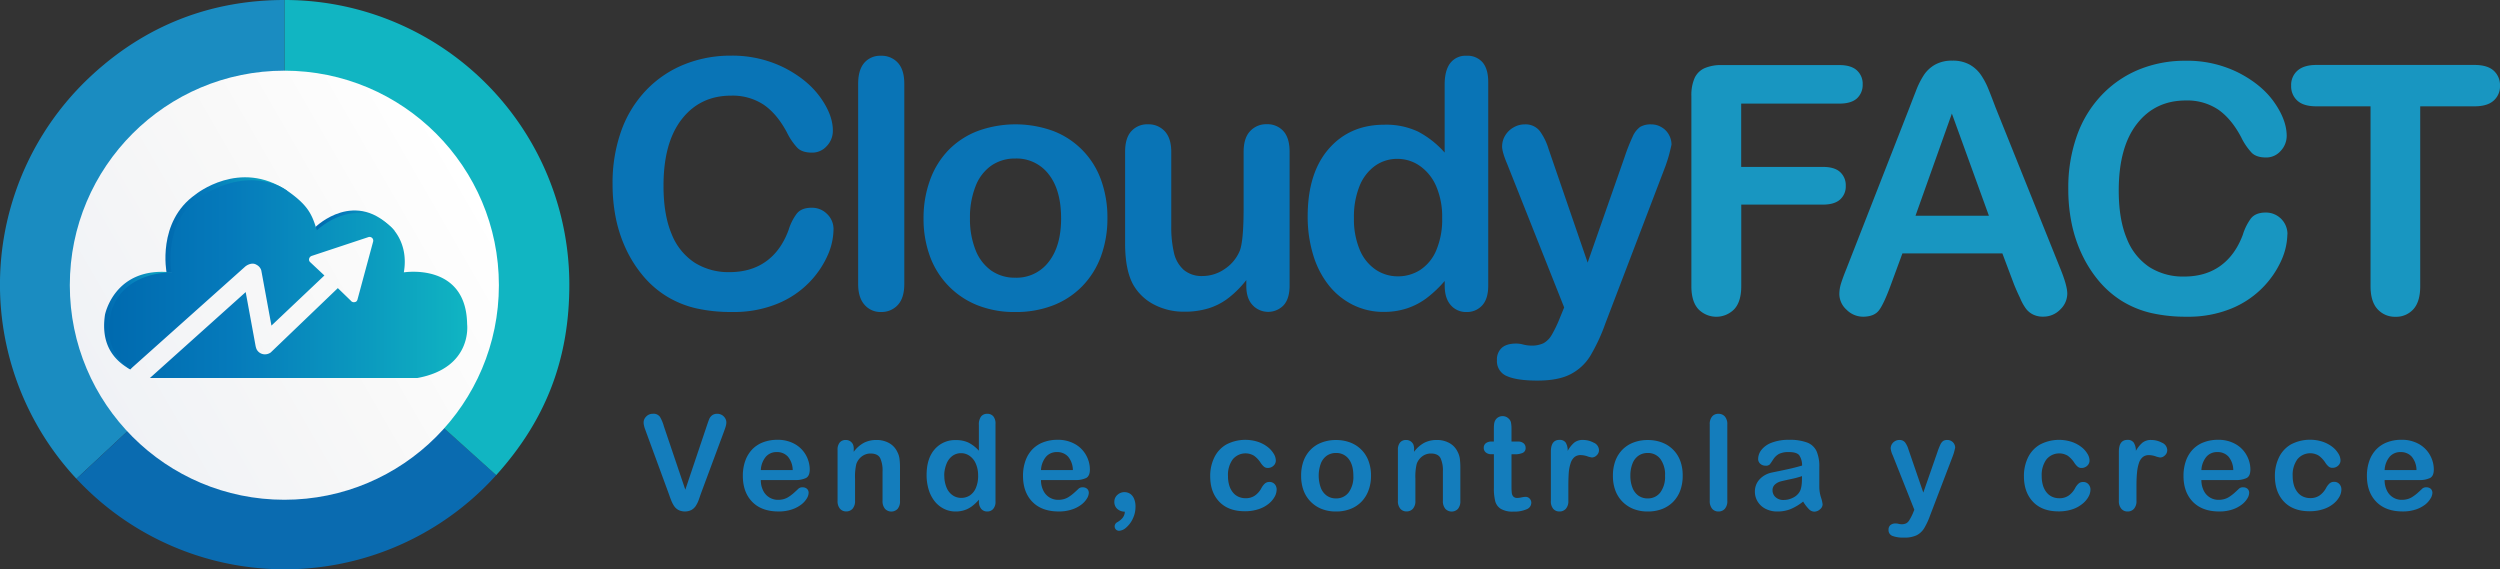
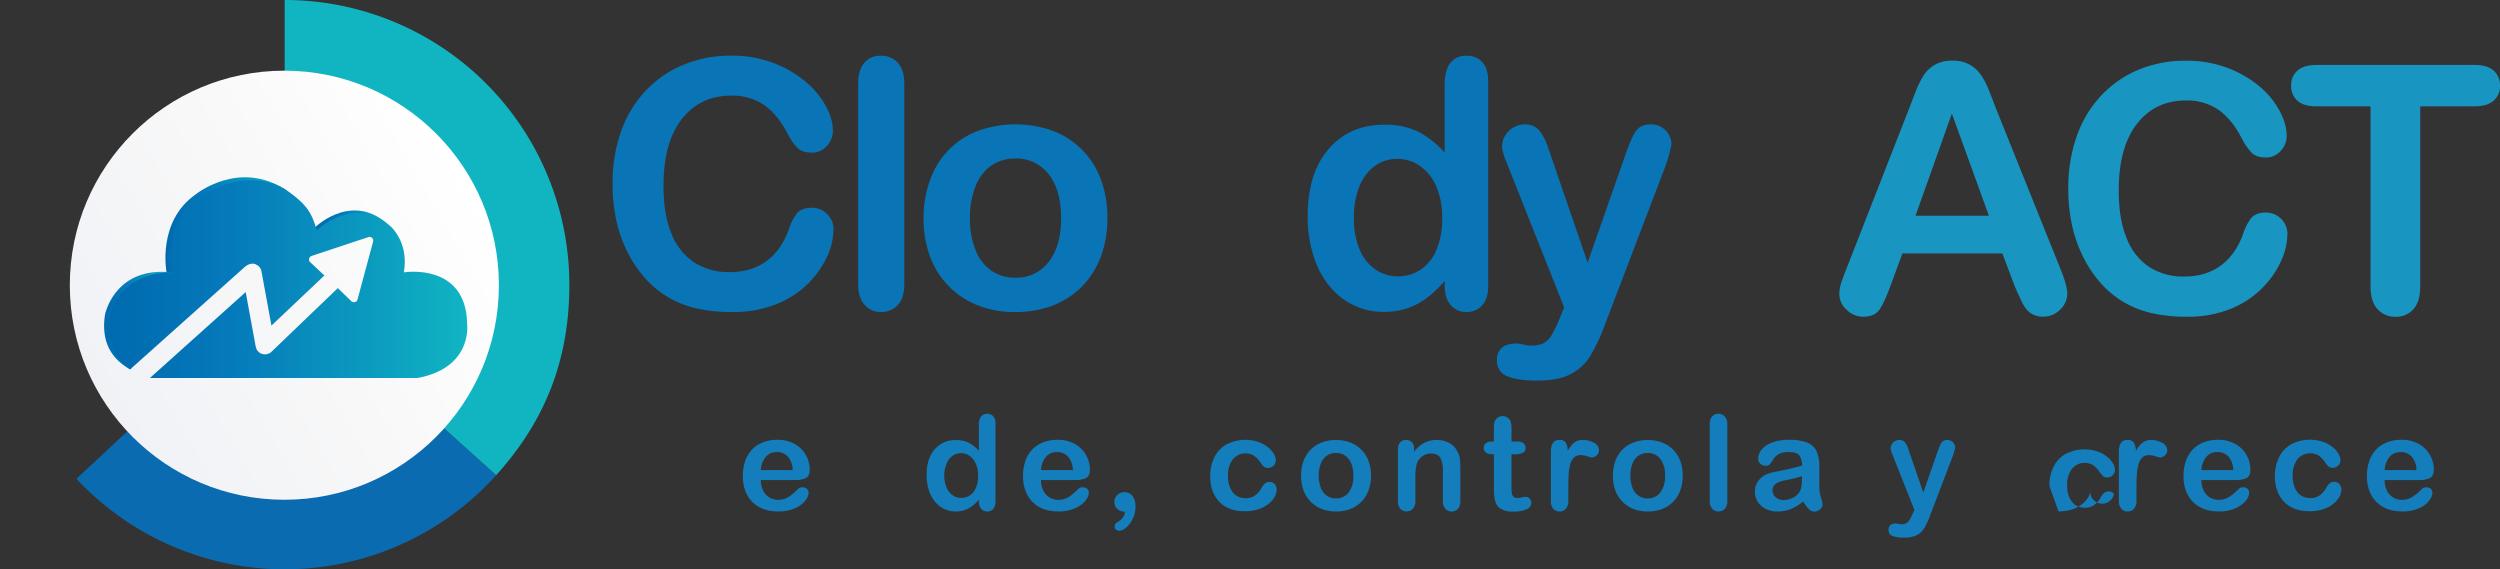
<svg xmlns="http://www.w3.org/2000/svg" xmlns:xlink="http://www.w3.org/1999/xlink" viewBox="0 0 1070.06 243.69">
  <rect x="0" y="0" width="1070.06" height="243.69" fill="#333333" stroke="none" />
  <defs>
    <style>.cls-1{fill:#1a8cc1;}.cls-2{fill:#0a6bb0;}.cls-3{fill:#11b5c2;}.cls-4{fill:url(#Nueva_muestra_de_degradado_2);}.cls-5{fill:url(#Nueva_muestra_de_degradado_4);}.cls-6{fill:url(#Nueva_muestra_de_degradado_4-2);}.cls-7{fill:url(#Nueva_muestra_de_degradado_4-3);}.cls-8{fill:url(#Nueva_muestra_de_degradado_4-4);}.cls-9{fill:#147dbc;}.cls-10{fill:#0974b6;}.cls-11{fill:#1896c1;}</style>
    <linearGradient id="Nueva_muestra_de_degradado_2" x1="42.17" y1="168" x2="201.25" y2="76.15" gradientUnits="userSpaceOnUse">
      <stop offset="0" stop-color="#f0f2f6" />
      <stop offset="0.51" stop-color="#f8f8f8" />
      <stop offset="1" stop-color="#fff" />
    </linearGradient>
    <linearGradient id="Nueva_muestra_de_degradado_4" x1="44.58" y1="137.24" x2="73.42" y2="137.24" gradientUnits="userSpaceOnUse">
      <stop offset="0" stop-color="#006aaf" />
      <stop offset="0.34" stop-color="#057abb" />
      <stop offset="0.72" stop-color="#0b9abf" />
      <stop offset="1" stop-color="#10b5c2" />
    </linearGradient>
    <linearGradient id="Nueva_muestra_de_degradado_4-2" x1="70.8" y1="96.3" x2="122.88" y2="96.3" xlink:href="#Nueva_muestra_de_degradado_4" />
    <linearGradient id="Nueva_muestra_de_degradado_4-3" x1="135.15" y1="94.63" x2="168.9" y2="94.63" xlink:href="#Nueva_muestra_de_degradado_4" />
    <linearGradient id="Nueva_muestra_de_degradado_4-4" x1="46.68" y1="119.53" x2="200.01" y2="119.53" xlink:href="#Nueva_muestra_de_degradado_4" />
  </defs>
  <g id="Capa_2" data-name="Capa 2">
    <g id="Capa_10" data-name="Capa 10">
-       <path class="cls-1" d="M121.84,121.84l-89.11,83.1a121.84,121.84,0,0,1,6-172.21C62,11,90,0,121.84,0Z" />
      <path class="cls-2" d="M121.84,121.84l90.55,81.53a121.84,121.84,0,0,1-172.08,9c-2.6-2.34-5.19-4.89-7.58-7.45Z" />
      <path class="cls-3" d="M121.84,121.84V0A121.84,121.84,0,0,1,243.69,121.84c0,31.83-10,57.88-31.3,81.53Z" />
      <circle class="cls-4" cx="121.71" cy="122.08" r="91.83" />
    </g>
    <g id="Capa_11" data-name="Capa 11">
      <path class="cls-5" d="M67,136.12a69.93,69.93,0,0,1-4.27,12.42c-1,2.16-7,9.59-7,9.59-6-3.41-12.82-9.7-10.8-23.37,0,0,4-20.8,28.48-18.18Z" />
      <path class="cls-6" d="M71.31,116.71S67,94.92,83.73,83.21c0,0,18.88-15.38,39.15-1.57l-46,35.07Z" />
      <path class="cls-7" d="M135.15,97.06s17.22-16.83,33.75,1.79l-33.75.32Z" />
      <path class="cls-8" d="M199.94,138.78c-.35-26.56-27.09-22.2-27.09-22.2,2.27-13.1-5.76-19.68-5.76-19.68-15.56-13.75-31.46,1.69-31.46,1.69-2.1-6.82-3.67-10.66-12.75-17s-24.47-6.64-38.8,4-10.66,30.93-10.66,30.93c-23.06.88-25.86,17.3-25.86,17.3-3.14,13.23,2.66,20.47,8.18,24.25L105,114.06s2.56-2.15,4.83-.71a4,4,0,0,1,2,2.37c.31,1.54,4.35,23.65,4.35,23.65l22.67-21.46-6.15-5.76a1.48,1.48,0,0,1-.35-1.52,1.66,1.66,0,0,1,1.08-1.1l24.37-8.08a1.63,1.63,0,0,1,1.55.47,1.61,1.61,0,0,1,.37,1.44L153,128.26s-.24.9-1,1a1.6,1.6,0,0,1-1.85-.57c-.82-.78-5.55-5.37-5.55-5.37l-28.74,27.56a4.28,4.28,0,0,1-3.2.72,4,4,0,0,1-2.84-2.13,7.89,7.89,0,0,1-.46-1.59c-.16-.9-4.2-22.86-4.2-22.86l-41,36.78H178.62C202.38,157.47,199.94,138.78,199.94,138.78Z" />
-       <path class="cls-9" d="M284.17,182.5l9.16,27.11,9.18-27.31c.48-1.43.84-2.43,1.08-3a4.08,4.08,0,0,1,1.18-1.52,3.51,3.51,0,0,1,2.27-.67,3.89,3.89,0,0,1,3.35,1.92,3.42,3.42,0,0,1,.51,1.75,5.82,5.82,0,0,1-.17,1.31,12.89,12.89,0,0,1-.41,1.38c-.17.45-.33.91-.5,1.39L300,211.29q-.52,1.52-1,2.88a12.22,12.22,0,0,1-1.21,2.4,5.44,5.44,0,0,1-1.83,1.7,6.31,6.31,0,0,1-5.6,0,5.25,5.25,0,0,1-1.85-1.71,12.65,12.65,0,0,1-1.23-2.41c-.35-.9-.7-1.86-1.05-2.87l-9.62-26.2q-.25-.72-.51-1.41a10,10,0,0,1-.44-1.49,6.28,6.28,0,0,1-.18-1.35,3.61,3.61,0,0,1,1.13-2.56,3.81,3.81,0,0,1,2.84-1.16,3.31,3.31,0,0,1,3,1.28A16.82,16.82,0,0,1,284.17,182.5Z" />
      <path class="cls-9" d="M340.37,205.47H325.65a9.87,9.87,0,0,0,1,4.52,7,7,0,0,0,6.36,3.95,9.12,9.12,0,0,0,2.47-.32,8.05,8.05,0,0,0,2.16-1,17,17,0,0,0,1.93-1.45c.59-.51,1.35-1.21,2.29-2.1a2.48,2.48,0,0,1,1.65-.49,2.74,2.74,0,0,1,1.88.63,2.27,2.27,0,0,1,.72,1.79,5,5,0,0,1-.8,2.39,9.59,9.59,0,0,1-2.42,2.62,13.5,13.5,0,0,1-4.05,2.08,17.52,17.52,0,0,1-5.61.83q-7.26,0-11.28-4.14t-4-11.22a18.73,18.73,0,0,1,1-6.19,13.71,13.71,0,0,1,2.9-4.9,12.6,12.6,0,0,1,4.69-3.13,16.71,16.71,0,0,1,6.18-1.09,14.67,14.67,0,0,1,7.57,1.86,12.29,12.29,0,0,1,4.73,4.82,12.72,12.72,0,0,1,1.57,6c0,1.89-.55,3.12-1.63,3.68A10.14,10.14,0,0,1,340.37,205.47Zm-14.72-4.27H339.3a9.15,9.15,0,0,0-2.09-5.78,6.22,6.22,0,0,0-4.75-1.92,6,6,0,0,0-4.62,1.95A9.56,9.56,0,0,0,325.65,201.2Z" />
-       <path class="cls-9" d="M365.41,192.48v.91a13.26,13.26,0,0,1,4.34-3.85,11.67,11.67,0,0,1,5.42-1.22,10.83,10.83,0,0,1,5.32,1.29,8.3,8.3,0,0,1,3.51,3.67,8.91,8.91,0,0,1,1,3,30.44,30.44,0,0,1,.22,4.08v14a5,5,0,0,1-1,3.42,3.71,3.71,0,0,1-5.42,0,5,5,0,0,1-1.05-3.39V201.8a12.51,12.51,0,0,0-1-5.69c-.69-1.32-2.07-2-4.13-2a6.14,6.14,0,0,0-3.66,1.19,6.87,6.87,0,0,0-2.43,3.3,23.52,23.52,0,0,0-.55,6.29v9.43a4.91,4.91,0,0,1-1.06,3.43,3.57,3.57,0,0,1-2.75,1.15,3.4,3.4,0,0,1-2.67-1.19,5,5,0,0,1-1-3.39V192.59a4.72,4.72,0,0,1,.94-3.21,3.23,3.23,0,0,1,2.56-1.06,3.34,3.34,0,0,1,3.08,1.87A5,5,0,0,1,365.41,192.48Z" />
      <path class="cls-9" d="M419,214.63v-.75a19.36,19.36,0,0,1-3,2.83,11.06,11.06,0,0,1-3.2,1.65,12,12,0,0,1-3.77.57,11,11,0,0,1-5-1.15,11.74,11.74,0,0,1-4-3.26,15,15,0,0,1-2.55-5,21.26,21.26,0,0,1-.87-6.2q0-7.06,3.45-11a11.47,11.47,0,0,1,9.07-3.95,12.26,12.26,0,0,1,5.49,1.12,15.34,15.34,0,0,1,4.36,3.43V181.81a5.64,5.64,0,0,1,.92-3.5,3.16,3.16,0,0,1,2.64-1.19,3.24,3.24,0,0,1,2.63,1.09,4.84,4.84,0,0,1,.93,3.21v33.21a4.6,4.6,0,0,1-1,3.22,3.31,3.31,0,0,1-2.56,1.08,3.27,3.27,0,0,1-2.55-1.12A4.58,4.58,0,0,1,419,214.63Zm-14.81-11.06a12.9,12.9,0,0,0,1,5.21,7.37,7.37,0,0,0,2.61,3.24,6.41,6.41,0,0,0,3.61,1.09,6.78,6.78,0,0,0,3.63-1,7.18,7.18,0,0,0,2.62-3.18,12.82,12.82,0,0,0,1-5.33,12.48,12.48,0,0,0-1-5.17,7.79,7.79,0,0,0-2.65-3.31,6.27,6.27,0,0,0-3.65-1.15,6.17,6.17,0,0,0-3.7,1.17,7.57,7.57,0,0,0-2.52,3.37A13.33,13.33,0,0,0,404.15,203.57Z" />
      <path class="cls-9" d="M460.3,205.47H445.57a10,10,0,0,0,1,4.52,7.08,7.08,0,0,0,2.68,2.95,7,7,0,0,0,3.68,1,9.12,9.12,0,0,0,2.47-.32,8.05,8.05,0,0,0,2.16-1,17,17,0,0,0,1.93-1.45c.59-.51,1.35-1.21,2.29-2.1a2.49,2.49,0,0,1,1.66-.49,2.73,2.73,0,0,1,1.87.63,2.27,2.27,0,0,1,.72,1.79,5,5,0,0,1-.8,2.39,9.54,9.54,0,0,1-2.41,2.62,13.68,13.68,0,0,1-4.06,2.08,17.48,17.48,0,0,1-5.61.83q-7.26,0-11.28-4.14t-4-11.22a18.73,18.73,0,0,1,1-6.19,13.55,13.55,0,0,1,2.89-4.9,12.6,12.6,0,0,1,4.69-3.13,16.78,16.78,0,0,1,6.18-1.09,14.67,14.67,0,0,1,7.57,1.86,12.29,12.29,0,0,1,4.73,4.82,12.6,12.6,0,0,1,1.57,6c0,1.89-.54,3.12-1.63,3.68A10.12,10.12,0,0,1,460.3,205.47Zm-14.73-4.27h13.65a9.15,9.15,0,0,0-2.08-5.78,6.24,6.24,0,0,0-4.76-1.92,6,6,0,0,0-4.62,1.95A9.69,9.69,0,0,0,445.57,201.2Z" />
      <path class="cls-9" d="M481.44,219a4.73,4.73,0,0,1-3.14-1.11,3.89,3.89,0,0,1-1.33-3.13,3.83,3.83,0,0,1,1.3-2.93,4.37,4.37,0,0,1,3.06-1.18,4.3,4.3,0,0,1,2.4.71,4.69,4.69,0,0,1,1.68,2.12,8.46,8.46,0,0,1,.61,3.43,11.56,11.56,0,0,1-1.16,5.11,11.21,11.21,0,0,1-2.82,3.78,5,5,0,0,1-3,1.39,1.88,1.88,0,0,1-1.94-1.87,2.06,2.06,0,0,1,1.14-1.82C480.37,222.28,481.44,220.79,481.44,219Z" />
      <path class="cls-9" d="M546.43,209.61a6.45,6.45,0,0,1-.84,3,10.3,10.3,0,0,1-2.56,3,13.21,13.21,0,0,1-4.35,2.33,18.34,18.34,0,0,1-5.9.88q-7,0-10.89-4.06T518,203.9a17.89,17.89,0,0,1,1.8-8.19,12.81,12.81,0,0,1,5.18-5.5,17.56,17.56,0,0,1,13.47-1.09,14,14,0,0,1,4.14,2.2,10.49,10.49,0,0,1,2.59,2.89,5.65,5.65,0,0,1,.9,2.85,3,3,0,0,1-1,2.29,3.47,3.47,0,0,1-2.44.94,2.48,2.48,0,0,1-1.56-.49,7.68,7.68,0,0,1-1.39-1.55,11.45,11.45,0,0,0-2.88-3.15,7.08,7.08,0,0,0-9.2,1.56,11.28,11.28,0,0,0-2,7.13,13.68,13.68,0,0,0,.52,3.9,8.8,8.8,0,0,0,1.52,3,6.43,6.43,0,0,0,2.4,1.91,7.34,7.34,0,0,0,3.09.65,6.91,6.91,0,0,0,3.87-1.05,9.21,9.21,0,0,0,2.86-3.2,7.22,7.22,0,0,1,1.49-2,2.84,2.84,0,0,1,2-.71,2.91,2.91,0,0,1,2.29,1A3.36,3.36,0,0,1,546.43,209.61Z" />
      <path class="cls-9" d="M586.83,203.62a17.75,17.75,0,0,1-1.05,6.21,13.79,13.79,0,0,1-3,4.88,13.48,13.48,0,0,1-4.74,3.13,16.72,16.72,0,0,1-6.21,1.09,16.4,16.4,0,0,1-6.15-1.1,13.55,13.55,0,0,1-7.76-8,17.71,17.71,0,0,1-1-6.19,18,18,0,0,1,1-6.26,13.58,13.58,0,0,1,3-4.85,13.11,13.11,0,0,1,4.74-3.1,16.7,16.7,0,0,1,6.15-1.09,16.87,16.87,0,0,1,6.21,1.1,13.32,13.32,0,0,1,7.79,8A17.8,17.8,0,0,1,586.83,203.62Zm-7.56,0q0-4.6-2-7.17a6.58,6.58,0,0,0-5.45-2.56,6.77,6.77,0,0,0-3.89,1.14,7.26,7.26,0,0,0-2.59,3.38,15.31,15.31,0,0,0,0,10.37,7.35,7.35,0,0,0,2.56,3.38,6.66,6.66,0,0,0,3.93,1.17,6.57,6.57,0,0,0,5.45-2.58A11.26,11.26,0,0,0,579.27,203.62Z" />
      <path class="cls-9" d="M605.25,192.48v.91a13.26,13.26,0,0,1,4.34-3.85,11.67,11.67,0,0,1,5.42-1.22,10.83,10.83,0,0,1,5.32,1.29,8.3,8.3,0,0,1,3.51,3.67,8.91,8.91,0,0,1,1,3,30.44,30.44,0,0,1,.22,4.08v14a5,5,0,0,1-1,3.42,3.71,3.71,0,0,1-5.42,0,5,5,0,0,1-1.05-3.39V201.8a12.51,12.51,0,0,0-1-5.69c-.69-1.32-2.07-2-4.13-2a6.14,6.14,0,0,0-3.66,1.19,6.87,6.87,0,0,0-2.43,3.3,23.52,23.52,0,0,0-.55,6.29v9.43a4.91,4.91,0,0,1-1.06,3.43,3.57,3.57,0,0,1-2.75,1.15,3.4,3.4,0,0,1-2.67-1.19,5,5,0,0,1-1-3.39V192.59a4.72,4.72,0,0,1,.94-3.21,3.23,3.23,0,0,1,2.56-1.06,3.34,3.34,0,0,1,3.08,1.87A5,5,0,0,1,605.25,192.48Z" />
      <path class="cls-9" d="M638.58,189h.83v-4.52c0-1.22,0-2.17.1-2.86a4.09,4.09,0,0,1,.54-1.78,3.36,3.36,0,0,1,1.26-1.25,3.65,3.65,0,0,1,1.85-.48,3.68,3.68,0,0,1,2.59,1.07,3.11,3.11,0,0,1,1,1.75,15.7,15.7,0,0,1,.21,2.94V189h2.76a3.52,3.52,0,0,1,2.44.76,2.49,2.49,0,0,1,.84,1.94,2.17,2.17,0,0,1-1.2,2.12,7.68,7.68,0,0,1-3.43.61h-1.41v13.85a23.13,23.13,0,0,0,.12,2.71,2.83,2.83,0,0,0,.67,1.55,2.28,2.28,0,0,0,1.75.59,9.11,9.11,0,0,0,1.79-.24,9.7,9.7,0,0,1,1.77-.23,2.27,2.27,0,0,1,1.64.73,2.49,2.49,0,0,1,.73,1.81,3,3,0,0,1-2,2.78,13.28,13.28,0,0,1-5.71,1,9.89,9.89,0,0,1-5.35-1.19,5.47,5.47,0,0,1-2.38-3.28,22.09,22.09,0,0,1-.57-5.6V194.41h-1a3.59,3.59,0,0,1-2.48-.77,2.53,2.53,0,0,1-.86-2,2.41,2.41,0,0,1,.9-1.94A3.9,3.9,0,0,1,638.58,189Z" />
      <path class="cls-9" d="M671.29,208.06v6.29a4.82,4.82,0,0,1-1.08,3.43,3.57,3.57,0,0,1-2.73,1.15,3.44,3.44,0,0,1-2.67-1.16,4.93,4.93,0,0,1-1-3.42v-21q0-5.07,3.67-5.07a3.05,3.05,0,0,1,2.7,1.18A6.61,6.61,0,0,1,671,193a13,13,0,0,1,2.77-3.51,5.73,5.73,0,0,1,3.79-1.18,9.73,9.73,0,0,1,4.61,1.18,3.54,3.54,0,0,1,2.23,3.15,3,3,0,0,1-1,2.27,2.94,2.94,0,0,1-2,.9,9.3,9.3,0,0,1-2-.51,9.31,9.31,0,0,0-2.8-.51,4.1,4.1,0,0,0-2.71.87,5.6,5.6,0,0,0-1.62,2.58,17.36,17.36,0,0,0-.8,4.06C671.36,203.88,671.29,205.8,671.29,208.06Z" />
      <path class="cls-9" d="M720.23,203.62a18,18,0,0,1-1,6.21,13.67,13.67,0,0,1-3,4.88,13.39,13.39,0,0,1-4.74,3.13,16.72,16.72,0,0,1-6.21,1.09,16.4,16.4,0,0,1-6.15-1.1,13.55,13.55,0,0,1-7.76-8,17.71,17.71,0,0,1-1-6.19,18,18,0,0,1,1-6.26,13.58,13.58,0,0,1,3-4.85,13.19,13.19,0,0,1,4.74-3.1,16.7,16.7,0,0,1,6.15-1.09,16.87,16.87,0,0,1,6.21,1.1,13.32,13.32,0,0,1,7.79,8A17.8,17.8,0,0,1,720.23,203.62Zm-7.55,0a11.31,11.31,0,0,0-2-7.17,6.58,6.58,0,0,0-5.45-2.56,6.79,6.79,0,0,0-3.89,1.14,7.26,7.26,0,0,0-2.59,3.38,13.89,13.89,0,0,0-.91,5.21,13.59,13.59,0,0,0,.9,5.16,7.42,7.42,0,0,0,2.56,3.38,6.7,6.7,0,0,0,3.93,1.17,6.57,6.57,0,0,0,5.45-2.58A11.26,11.26,0,0,0,712.68,203.62Z" />
      <path class="cls-9" d="M731.81,214.35V181.7a5.08,5.08,0,0,1,1-3.42,3.41,3.41,0,0,1,2.71-1.16,3.55,3.55,0,0,1,2.76,1.15,4.91,4.91,0,0,1,1.05,3.43v32.65a4.86,4.86,0,0,1-1.06,3.43,3.56,3.56,0,0,1-2.75,1.15,3.41,3.41,0,0,1-2.69-1.19A5,5,0,0,1,731.81,214.35Z" />
      <path class="cls-9" d="M771.79,214.68a23.27,23.27,0,0,1-5.28,3.19,14.91,14.91,0,0,1-5.72,1.06,10.76,10.76,0,0,1-5.09-1.15,8.33,8.33,0,0,1-3.38-3.1,8,8,0,0,1-1.18-4.25,7.58,7.58,0,0,1,2-5.26,9.79,9.79,0,0,1,5.37-2.93c.48-.11,1.67-.35,3.56-.74s3.52-.74,4.87-1.06,2.82-.71,4.4-1.17a7.84,7.84,0,0,0-1.2-4.38c-.71-.92-2.18-1.39-4.4-1.39a9.24,9.24,0,0,0-4.32.8,7.17,7.17,0,0,0-2.48,2.4c-.69,1.07-1.18,1.77-1.46,2.11a2.41,2.41,0,0,1-1.83.51,3.23,3.23,0,0,1-2.2-.81,2.69,2.69,0,0,1-.92-2.09,6.39,6.39,0,0,1,1.41-3.86,10,10,0,0,1,4.38-3.08,19.75,19.75,0,0,1,7.42-1.22,21,21,0,0,1,7.8,1.17,7.28,7.28,0,0,1,4,3.71,16.29,16.29,0,0,1,1.17,6.73c0,1.77,0,3.27,0,4.5s0,2.6,0,4.11a15.08,15.08,0,0,0,.71,4.42,13.91,13.91,0,0,1,.7,3A2.78,2.78,0,0,1,779,218a3.68,3.68,0,0,1-2.47,1,3.33,3.33,0,0,1-2.29-1.09A16.6,16.6,0,0,1,771.79,214.68Zm-.49-10.89a39.22,39.22,0,0,1-4.81,1.28q-3.16.68-4.38,1a5.94,5.94,0,0,0-2.31,1.24,3.18,3.18,0,0,0-1.11,2.58,3.84,3.84,0,0,0,1.3,2.91,4.79,4.79,0,0,0,3.39,1.2,8.77,8.77,0,0,0,4.13-1,6.51,6.51,0,0,0,2.77-2.52c.68-1.14,1-3,1-5.63Z" />
      <path class="cls-9" d="M818.69,219.87l.69-1.69-9.26-23.33a8.73,8.73,0,0,1-.86-2.92,3.43,3.43,0,0,1,.5-1.79,3.69,3.69,0,0,1,1.36-1.33,3.6,3.6,0,0,1,1.81-.49,3,3,0,0,1,2.45,1,9.53,9.53,0,0,1,1.47,3l6.37,18.53,6-17.24a30,30,0,0,1,1.29-3.28,4,4,0,0,1,1.23-1.6,3.35,3.35,0,0,1,1.83-.41,3.33,3.33,0,0,1,2.86,1.68,3.37,3.37,0,0,1,.43,1.63c-.08.35-.2.84-.36,1.49s-.37,1.29-.61,1.95l-9.82,25.71a29.7,29.7,0,0,1-2.48,5.32,8.16,8.16,0,0,1-3.21,3,11.82,11.82,0,0,1-5.39,1,13.07,13.07,0,0,1-5-.72,2.62,2.62,0,0,1-1.65-2.62,2.56,2.56,0,0,1,.78-2,3.4,3.4,0,0,1,2.33-.7,4.32,4.32,0,0,1,1.19.16,5.69,5.69,0,0,0,1.24.17,4.46,4.46,0,0,0,2-.39,3.54,3.54,0,0,0,1.34-1.33A21.16,21.16,0,0,0,818.69,219.87Z" />
-       <path class="cls-9" d="M894.77,209.61a6.45,6.45,0,0,1-.84,3,10.3,10.3,0,0,1-2.56,3A13.21,13.21,0,0,1,887,218a18.34,18.34,0,0,1-5.9.88q-7,0-10.89-4.06t-3.92-10.91a18,18,0,0,1,1.79-8.19,12.89,12.89,0,0,1,5.19-5.5,17.56,17.56,0,0,1,13.47-1.09,14,14,0,0,1,4.14,2.2,10.49,10.49,0,0,1,2.59,2.89,5.65,5.65,0,0,1,.9,2.85,3,3,0,0,1-1,2.29,3.48,3.48,0,0,1-2.44.94,2.46,2.46,0,0,1-1.56-.49,7.68,7.68,0,0,1-1.39-1.55,11.45,11.45,0,0,0-2.88-3.15,7.08,7.08,0,0,0-9.2,1.56,11.28,11.28,0,0,0-2,7.13,13.68,13.68,0,0,0,.52,3.9,8.8,8.8,0,0,0,1.52,3,6.43,6.43,0,0,0,2.4,1.91,7.34,7.34,0,0,0,3.09.65,6.94,6.94,0,0,0,3.87-1.05,9.21,9.21,0,0,0,2.86-3.2,7,7,0,0,1,1.49-2,2.84,2.84,0,0,1,2-.71,2.91,2.91,0,0,1,2.29,1A3.36,3.36,0,0,1,894.77,209.61Z" />
+       <path class="cls-9" d="M894.77,209.61a6.45,6.45,0,0,1-.84,3,10.3,10.3,0,0,1-2.56,3A13.21,13.21,0,0,1,887,218a18.34,18.34,0,0,1-5.9.88t-3.92-10.91a18,18,0,0,1,1.79-8.19,12.89,12.89,0,0,1,5.19-5.5,17.56,17.56,0,0,1,13.47-1.09,14,14,0,0,1,4.14,2.2,10.49,10.49,0,0,1,2.59,2.89,5.65,5.65,0,0,1,.9,2.85,3,3,0,0,1-1,2.29,3.48,3.48,0,0,1-2.44.94,2.46,2.46,0,0,1-1.56-.49,7.68,7.68,0,0,1-1.39-1.55,11.45,11.45,0,0,0-2.88-3.15,7.08,7.08,0,0,0-9.2,1.56,11.28,11.28,0,0,0-2,7.13,13.68,13.68,0,0,0,.52,3.9,8.8,8.8,0,0,0,1.52,3,6.43,6.43,0,0,0,2.4,1.91,7.34,7.34,0,0,0,3.09.65,6.94,6.94,0,0,0,3.87-1.05,9.21,9.21,0,0,0,2.86-3.2,7,7,0,0,1,1.49-2,2.84,2.84,0,0,1,2-.71,2.91,2.91,0,0,1,2.29,1A3.36,3.36,0,0,1,894.77,209.61Z" />
      <path class="cls-9" d="M914.46,208.06v6.29a4.82,4.82,0,0,1-1.08,3.43,3.54,3.54,0,0,1-2.73,1.15,3.45,3.45,0,0,1-2.67-1.16,4.93,4.93,0,0,1-1.05-3.42v-21q0-5.07,3.67-5.07a3.05,3.05,0,0,1,2.7,1.18,6.61,6.61,0,0,1,.91,3.51A13,13,0,0,1,917,189.5a5.73,5.73,0,0,1,3.79-1.18,9.73,9.73,0,0,1,4.61,1.18,3.54,3.54,0,0,1,2.23,3.15,3,3,0,0,1-1,2.27,2.94,2.94,0,0,1-2,.9,9.3,9.3,0,0,1-2-.51,9.31,9.31,0,0,0-2.8-.51,4.05,4.05,0,0,0-2.7.87,5.53,5.53,0,0,0-1.63,2.58,17.89,17.89,0,0,0-.8,4.06C914.53,203.88,914.46,205.8,914.46,208.06Z" />
      <path class="cls-9" d="M957,205.47H942.25a9.88,9.88,0,0,0,1,4.52,6.93,6.93,0,0,0,6.35,3.95,9.07,9.07,0,0,0,2.47-.32,8.11,8.11,0,0,0,2.17-1,18,18,0,0,0,1.93-1.45c.58-.51,1.35-1.21,2.28-2.1a2.49,2.49,0,0,1,1.66-.49,2.71,2.71,0,0,1,1.87.63,2.27,2.27,0,0,1,.72,1.79,5,5,0,0,1-.8,2.39,9.38,9.38,0,0,1-2.41,2.62,13.74,13.74,0,0,1-4,2.08,17.54,17.54,0,0,1-5.62.83q-7.25,0-11.28-4.14t-4-11.22a18.73,18.73,0,0,1,1-6.19,13.57,13.57,0,0,1,2.9-4.9,12.56,12.56,0,0,1,4.68-3.13,16.78,16.78,0,0,1,6.18-1.09,14.65,14.65,0,0,1,7.57,1.86,12.22,12.22,0,0,1,4.73,4.82,12.6,12.6,0,0,1,1.57,6c0,1.89-.54,3.12-1.62,3.68A10.2,10.2,0,0,1,957,205.47Zm-14.73-4.27H955.9a9.15,9.15,0,0,0-2.08-5.78,6.22,6.22,0,0,0-4.76-1.92,6,6,0,0,0-4.62,1.95A9.69,9.69,0,0,0,942.25,201.2Z" />
      <path class="cls-9" d="M1002.17,209.61a6.45,6.45,0,0,1-.84,3,10.3,10.3,0,0,1-2.56,3,13.21,13.21,0,0,1-4.35,2.33,18.34,18.34,0,0,1-5.9.88q-7,0-10.89-4.06t-3.92-10.91a17.89,17.89,0,0,1,1.8-8.19,12.81,12.81,0,0,1,5.18-5.5,17.56,17.56,0,0,1,13.47-1.09,14,14,0,0,1,4.14,2.2,10.49,10.49,0,0,1,2.59,2.89,5.65,5.65,0,0,1,.9,2.85,3,3,0,0,1-1,2.29,3.47,3.47,0,0,1-2.44.94,2.46,2.46,0,0,1-1.56-.49,7.68,7.68,0,0,1-1.39-1.55,11.45,11.45,0,0,0-2.88-3.15,7.08,7.08,0,0,0-9.2,1.56,11.28,11.28,0,0,0-2,7.13,13.68,13.68,0,0,0,.52,3.9,8.8,8.8,0,0,0,1.52,3,6.43,6.43,0,0,0,2.4,1.91,7.34,7.34,0,0,0,3.09.65,6.94,6.94,0,0,0,3.87-1.05,9.21,9.21,0,0,0,2.86-3.2,7.22,7.22,0,0,1,1.49-2,2.84,2.84,0,0,1,2-.71,2.91,2.91,0,0,1,2.29,1A3.36,3.36,0,0,1,1002.17,209.61Z" />
      <path class="cls-9" d="M1035.4,205.47h-14.73a10,10,0,0,0,1,4.52,6.93,6.93,0,0,0,6.35,3.95,9.07,9.07,0,0,0,2.47-.32,8,8,0,0,0,2.17-1,17,17,0,0,0,1.93-1.45c.59-.51,1.35-1.21,2.29-2.1a2.44,2.44,0,0,1,1.65-.49,2.76,2.76,0,0,1,1.88.63,2.3,2.3,0,0,1,.71,1.79,4.84,4.84,0,0,1-.8,2.39A9.38,9.38,0,0,1,1038,216a13.62,13.62,0,0,1-4,2.08,17.54,17.54,0,0,1-5.62.83q-7.24,0-11.28-4.14t-4-11.22a18.73,18.73,0,0,1,1-6.19,13.57,13.57,0,0,1,2.9-4.9,12.6,12.6,0,0,1,4.69-3.13,16.69,16.69,0,0,1,6.17-1.09,14.65,14.65,0,0,1,7.57,1.86,12.22,12.22,0,0,1,4.73,4.82,12.6,12.6,0,0,1,1.57,6c0,1.89-.54,3.12-1.62,3.68A10.17,10.17,0,0,1,1035.4,205.47Zm-14.73-4.27h13.65a9.09,9.09,0,0,0-2.08-5.78,6.22,6.22,0,0,0-4.76-1.92,6,6,0,0,0-4.61,1.95A9.63,9.63,0,0,0,1020.67,201.2Z" />
      <path class="cls-10" d="M356.77,98.24a28.31,28.31,0,0,1-2.49,11,39.78,39.78,0,0,1-7.85,11.58A40.2,40.2,0,0,1,332.75,130a49.23,49.23,0,0,1-19.39,3.54A67.82,67.82,0,0,1,298.09,132a42.7,42.7,0,0,1-12.48-5,41.81,41.81,0,0,1-10.31-8.86A52.6,52.6,0,0,1,268.13,107a58.6,58.6,0,0,1-4.45-13.2,72.63,72.63,0,0,1-1.48-14.91,66,66,0,0,1,3.73-22.94A48.9,48.9,0,0,1,276.6,38.58a46.58,46.58,0,0,1,16.28-11,52.69,52.69,0,0,1,19.9-3.76A49.7,49.7,0,0,1,335.72,29q10,5.13,15.41,12.69T356.48,56a9.35,9.35,0,0,1-2.6,6.51,8.28,8.28,0,0,1-6.3,2.82q-4.12,0-6.18-1.95a27.18,27.18,0,0,1-4.6-6.73q-4.2-7.89-9.88-11.8a24.13,24.13,0,0,0-14-3.91q-13.23,0-21.09,10.06T284,79.57q0,12.38,3.47,20.59a26,26,0,0,0,9.84,12.26,27.13,27.13,0,0,0,14.91,4.06q9.26,0,15.67-4.6t9.66-13.49a22.74,22.74,0,0,1,3.4-6.84q2-2.64,6.51-2.64A9.11,9.11,0,0,1,354,91.58,8.91,8.91,0,0,1,356.77,98.24Z" />
      <path class="cls-10" d="M367.31,121.54V35.87q0-5.94,2.64-9a8.94,8.94,0,0,1,7.13-3,9.33,9.33,0,0,1,7.23,3c1.83,2,2.75,5,2.75,9v85.67q0,6-2.78,9a9.39,9.39,0,0,1-7.2,3,8.94,8.94,0,0,1-7.06-3.11Q367.3,127.34,367.31,121.54Z" />
      <path class="cls-10" d="M474,93.39a46.71,46.71,0,0,1-2.75,16.28,36.1,36.1,0,0,1-8,12.81,35.17,35.17,0,0,1-12.45,8.21,43.89,43.89,0,0,1-16.28,2.86,42.69,42.69,0,0,1-16.13-2.89,35.65,35.65,0,0,1-20.37-21,46.56,46.56,0,0,1-2.72-16.25A47.18,47.18,0,0,1,398.1,77,35.86,35.86,0,0,1,406,64.23a34.75,34.75,0,0,1,12.45-8.14,47.19,47.19,0,0,1,32.41,0,35,35,0,0,1,20.44,21A46.85,46.85,0,0,1,474,93.39Zm-19.83,0q0-12.08-5.32-18.81a17.26,17.26,0,0,0-14.29-6.73,17.7,17.7,0,0,0-10.2,3,19.07,19.07,0,0,0-6.8,8.87,36.09,36.09,0,0,0-2.39,13.67,35.68,35.68,0,0,0,2.35,13.53,19.42,19.42,0,0,0,6.73,8.87,17.47,17.47,0,0,0,10.31,3.07,17.23,17.23,0,0,0,14.29-6.76Q454.19,105.34,454.18,93.39Z" />
-       <path class="cls-10" d="M533.45,122.41v-2.53A43.52,43.52,0,0,1,526,127.4a27.11,27.11,0,0,1-8.54,4.52,34.57,34.57,0,0,1-10.56,1.49,27.32,27.32,0,0,1-12.85-3,21.72,21.72,0,0,1-8.79-8.18q-3.69-6.29-3.69-18.08V65c0-4,.9-6.91,2.68-8.86a9.12,9.12,0,0,1,7.09-2.93,9.41,9.41,0,0,1,7.24,3q2.75,3,2.75,8.83V96.65a48.94,48.94,0,0,0,1.15,11.54,13.88,13.88,0,0,0,4.17,7.31,11.88,11.88,0,0,0,8.14,2.64,16.55,16.55,0,0,0,9.4-3,17.3,17.3,0,0,0,6.44-7.74q1.67-4.2,1.67-18.38V65c0-3.91.91-6.85,2.75-8.83a9.29,9.29,0,0,1,7.16-3,9.13,9.13,0,0,1,7.09,2.93c1.78,1.95,2.68,4.9,2.68,8.86v57.23q0,5.65-2.57,8.47a9.15,9.15,0,0,1-13.32-.11Q533.45,127.69,533.45,122.41Z" />
      <path class="cls-10" d="M618.37,122.26v-2a50.29,50.29,0,0,1-7.85,7.42,29.76,29.76,0,0,1-8.39,4.34,31.54,31.54,0,0,1-9.88,1.48,29.11,29.11,0,0,1-13.13-3A30.56,30.56,0,0,1,568.66,122,39,39,0,0,1,562,108.88a55.9,55.9,0,0,1-2.28-16.28q0-18.52,9-28.87t23.8-10.35a32,32,0,0,1,14.4,2.93,40,40,0,0,1,11.43,9V36.16c0-4,.81-7.12,2.43-9.19a8.24,8.24,0,0,1,6.91-3.11,8.55,8.55,0,0,1,6.91,2.86Q637,29.57,637,35.15v87.11q0,5.65-2.6,8.47a8.75,8.75,0,0,1-6.73,2.82,8.6,8.6,0,0,1-6.7-2.93Q618.37,127.69,618.37,122.26Zm-38.85-29A33.76,33.76,0,0,0,582,106.92a19.13,19.13,0,0,0,6.84,8.51,16.91,16.91,0,0,0,9.48,2.85,17.47,17.47,0,0,0,9.51-2.71,18.64,18.64,0,0,0,6.88-8.32,33.64,33.64,0,0,0,2.57-14,32.79,32.79,0,0,0-2.57-13.57,20.39,20.39,0,0,0-7-8.68,16.6,16.6,0,0,0-9.59-3,16.16,16.16,0,0,0-9.69,3.07,19.64,19.64,0,0,0-6.62,8.83A35,35,0,0,0,579.52,93.25Z" />
      <path class="cls-10" d="M667.69,136l1.81-4.41L645.19,70.38c-1.5-3.52-2.25-6.07-2.25-7.67a9,9,0,0,1,1.31-4.7,9.7,9.7,0,0,1,3.58-3.47,9.41,9.41,0,0,1,4.74-1.3A7.76,7.76,0,0,1,659,56a25.22,25.22,0,0,1,3.83,7.78l16.72,48.62L695.4,67.13a79.18,79.18,0,0,1,3.4-8.61,10.17,10.17,0,0,1,3.22-4.2,9,9,0,0,1,4.82-1.08,8.41,8.41,0,0,1,4.3,1.19,8.27,8.27,0,0,1,3.18,3.22,8.66,8.66,0,0,1,1.13,4.27c-.2.92-.51,2.22-.94,3.91s-1,3.4-1.6,5.13L687.15,138.4a78.21,78.21,0,0,1-6.51,14,21.38,21.38,0,0,1-8.43,7.78q-5.25,2.72-14.14,2.72-8.69,0-13-1.88a6.88,6.88,0,0,1-4.34-6.88,6.66,6.66,0,0,1,2.06-5.24q2.07-1.85,6.12-1.85a11.61,11.61,0,0,1,3.11.43,14.77,14.77,0,0,0,3.25.44,11.84,11.84,0,0,0,5.36-1,9.48,9.48,0,0,0,3.51-3.51A54.07,54.07,0,0,0,667.69,136Z" />
-       <path class="cls-11" d="M787.27,44.35h-42v27.1h35.08q4.88,0,7.28,2.21a7.61,7.61,0,0,1,2.4,5.89,7.46,7.46,0,0,1-2.43,5.85q-2.45,2.17-7.25,2.17H745.3v34.91q0,6.64-3,9.86a10.72,10.72,0,0,1-15.35,0q-3-3.26-3-9.83V41a18.11,18.11,0,0,1,1.36-7.55,8.52,8.52,0,0,1,4.27-4.26,17.89,17.89,0,0,1,7.43-1.34h50.22c3.39,0,5.92.76,7.57,2.28a7.7,7.7,0,0,1,2.47,6,7.79,7.79,0,0,1-2.47,6C793.19,43.59,790.66,44.35,787.27,44.35Z" />
      <path class="cls-11" d="M862.06,121.75l-5-13.29H814.28l-5,13.58q-2.94,8-5,10.74t-6.82,2.78a10,10,0,0,1-7.1-3,9.1,9.1,0,0,1-3.08-6.72,15.06,15.06,0,0,1,.72-4.48q.7-2.31,2.36-6.43l26.91-68.8q1.14-3,2.76-7.12a35.69,35.69,0,0,1,3.44-6.9,14,14,0,0,1,4.81-4.45,14.64,14.64,0,0,1,7.35-1.7,14.85,14.85,0,0,1,7.43,1.7,14.34,14.34,0,0,1,4.8,4.37,31.11,31.11,0,0,1,3.09,5.75c.83,2,1.9,4.78,3.19,8.2l27.48,68.37q3.23,7.82,3.23,11.35a9.44,9.44,0,0,1-3,6.76,10,10,0,0,1-7.36,3.07,9.35,9.35,0,0,1-4.3-.91,8.77,8.77,0,0,1-3-2.45,22.43,22.43,0,0,1-2.62-4.77C863.54,125.28,862.73,123.39,862.06,121.75ZM819.88,92.34H851.3L835.45,48.61Z" />
      <path class="cls-11" d="M979.05,100.29a28.46,28.46,0,0,1-2.48,10.95A40,40,0,0,1,955.23,132,48.45,48.45,0,0,1,936,135.56,66.76,66.76,0,0,1,920.86,134,42.29,42.29,0,0,1,908.49,129a41.67,41.67,0,0,1-10.23-8.86,52.6,52.6,0,0,1-7.1-11.16,58.61,58.61,0,0,1-4.41-13.19,72.52,72.52,0,0,1-1.47-14.89A66.33,66.33,0,0,1,889,58,48.77,48.77,0,0,1,899.56,40.7a46.23,46.23,0,0,1,16.14-11A52,52,0,0,1,935.43,26a49,49,0,0,1,22.74,5.13q10,5.14,15.28,12.69t5.31,14.27a9.36,9.36,0,0,1-2.58,6.51,8.16,8.16,0,0,1-6.24,2.81q-4.1,0-6.14-2a27,27,0,0,1-4.55-6.72q-4.17-7.87-9.8-11.78a23.78,23.78,0,0,0-13.88-3.9q-13.12,0-20.91,10t-7.79,28.55q0,12.36,3.45,20.56a25.88,25.88,0,0,0,9.75,12.25,26.79,26.79,0,0,0,14.78,4q9.18,0,15.54-4.59T960,100.43a23.26,23.26,0,0,1,3.37-6.83c1.34-1.76,3.5-2.63,6.46-2.63a9.22,9.22,0,0,1,9.26,9.32Z" />
      <path class="cls-11" d="M1059.15,45.51h-23.24v77q0,6.64-2.94,9.86a9.86,9.86,0,0,1-7.61,3.22,10,10,0,0,1-7.71-3.25q-3-3.26-3-9.83v-77H991.43q-5.46,0-8.11-2.43a8.22,8.22,0,0,1-2.65-6.39,8.16,8.16,0,0,1,2.76-6.51q2.76-2.38,8-2.38h67.72q5.53,0,8.22,2.46a8.31,8.31,0,0,1,2.69,6.43,8.12,8.12,0,0,1-2.73,6.39Q1064.62,45.51,1059.15,45.51Z" />
    </g>
  </g>
</svg>